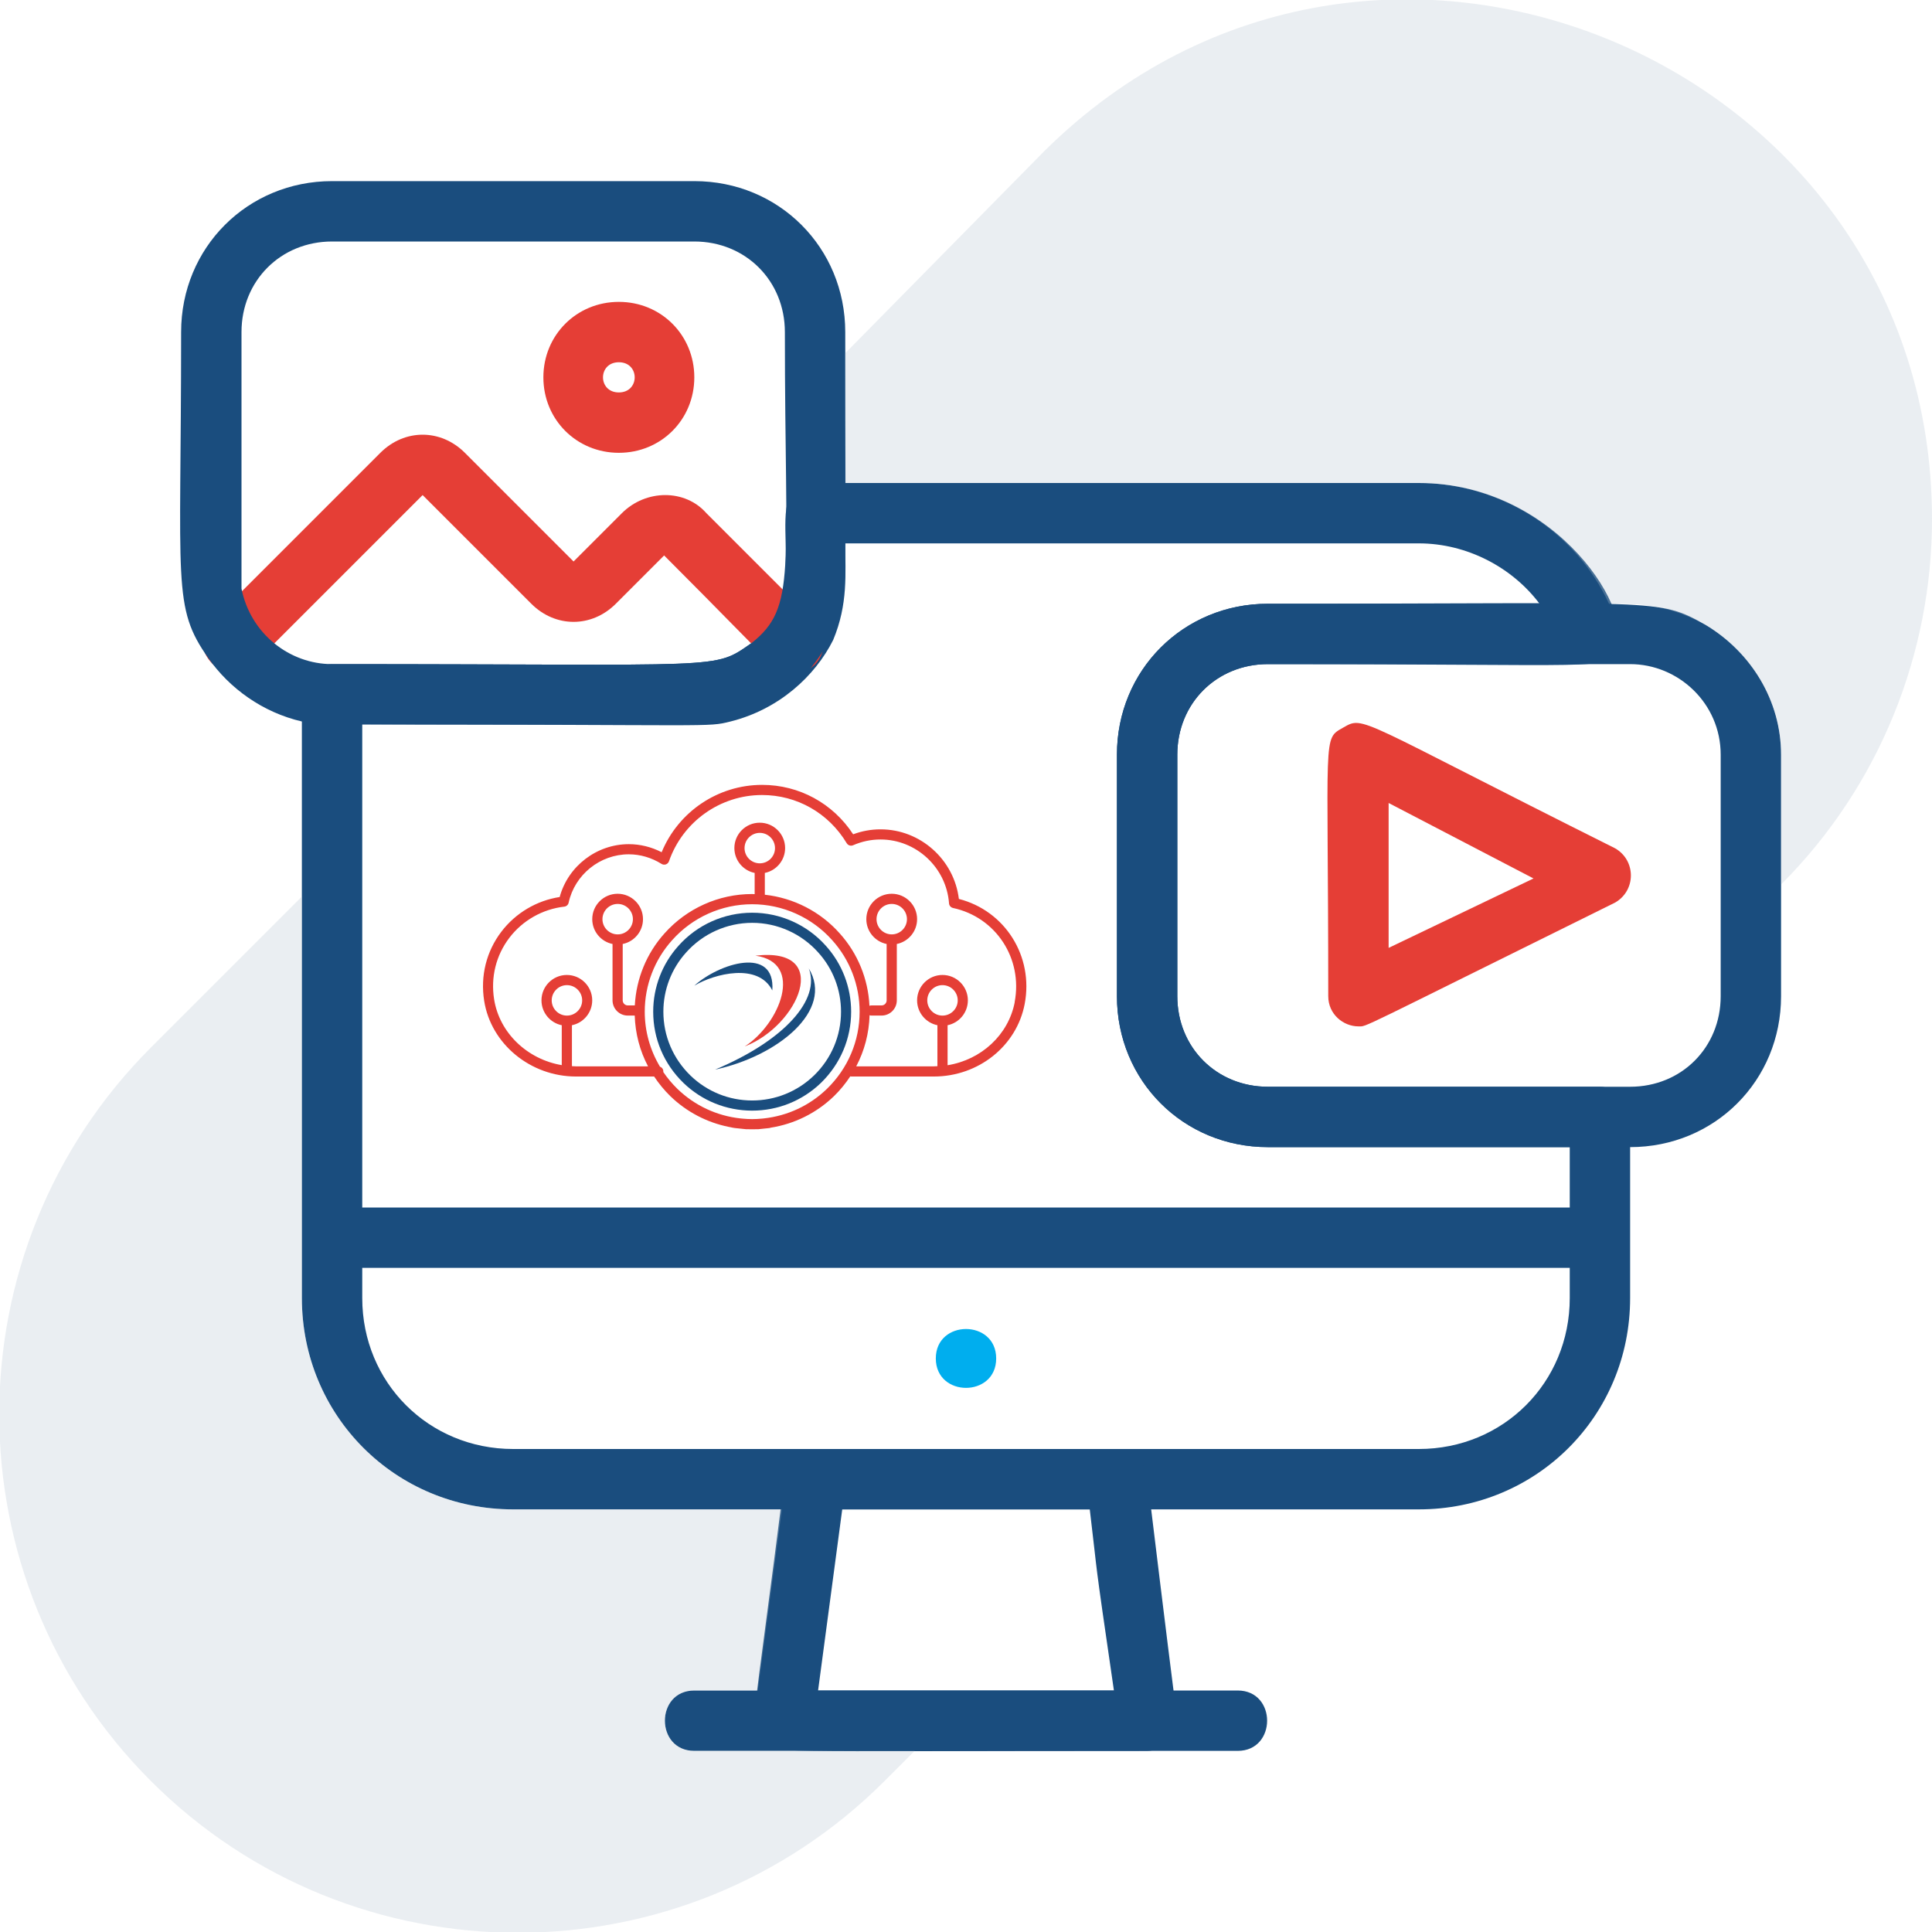
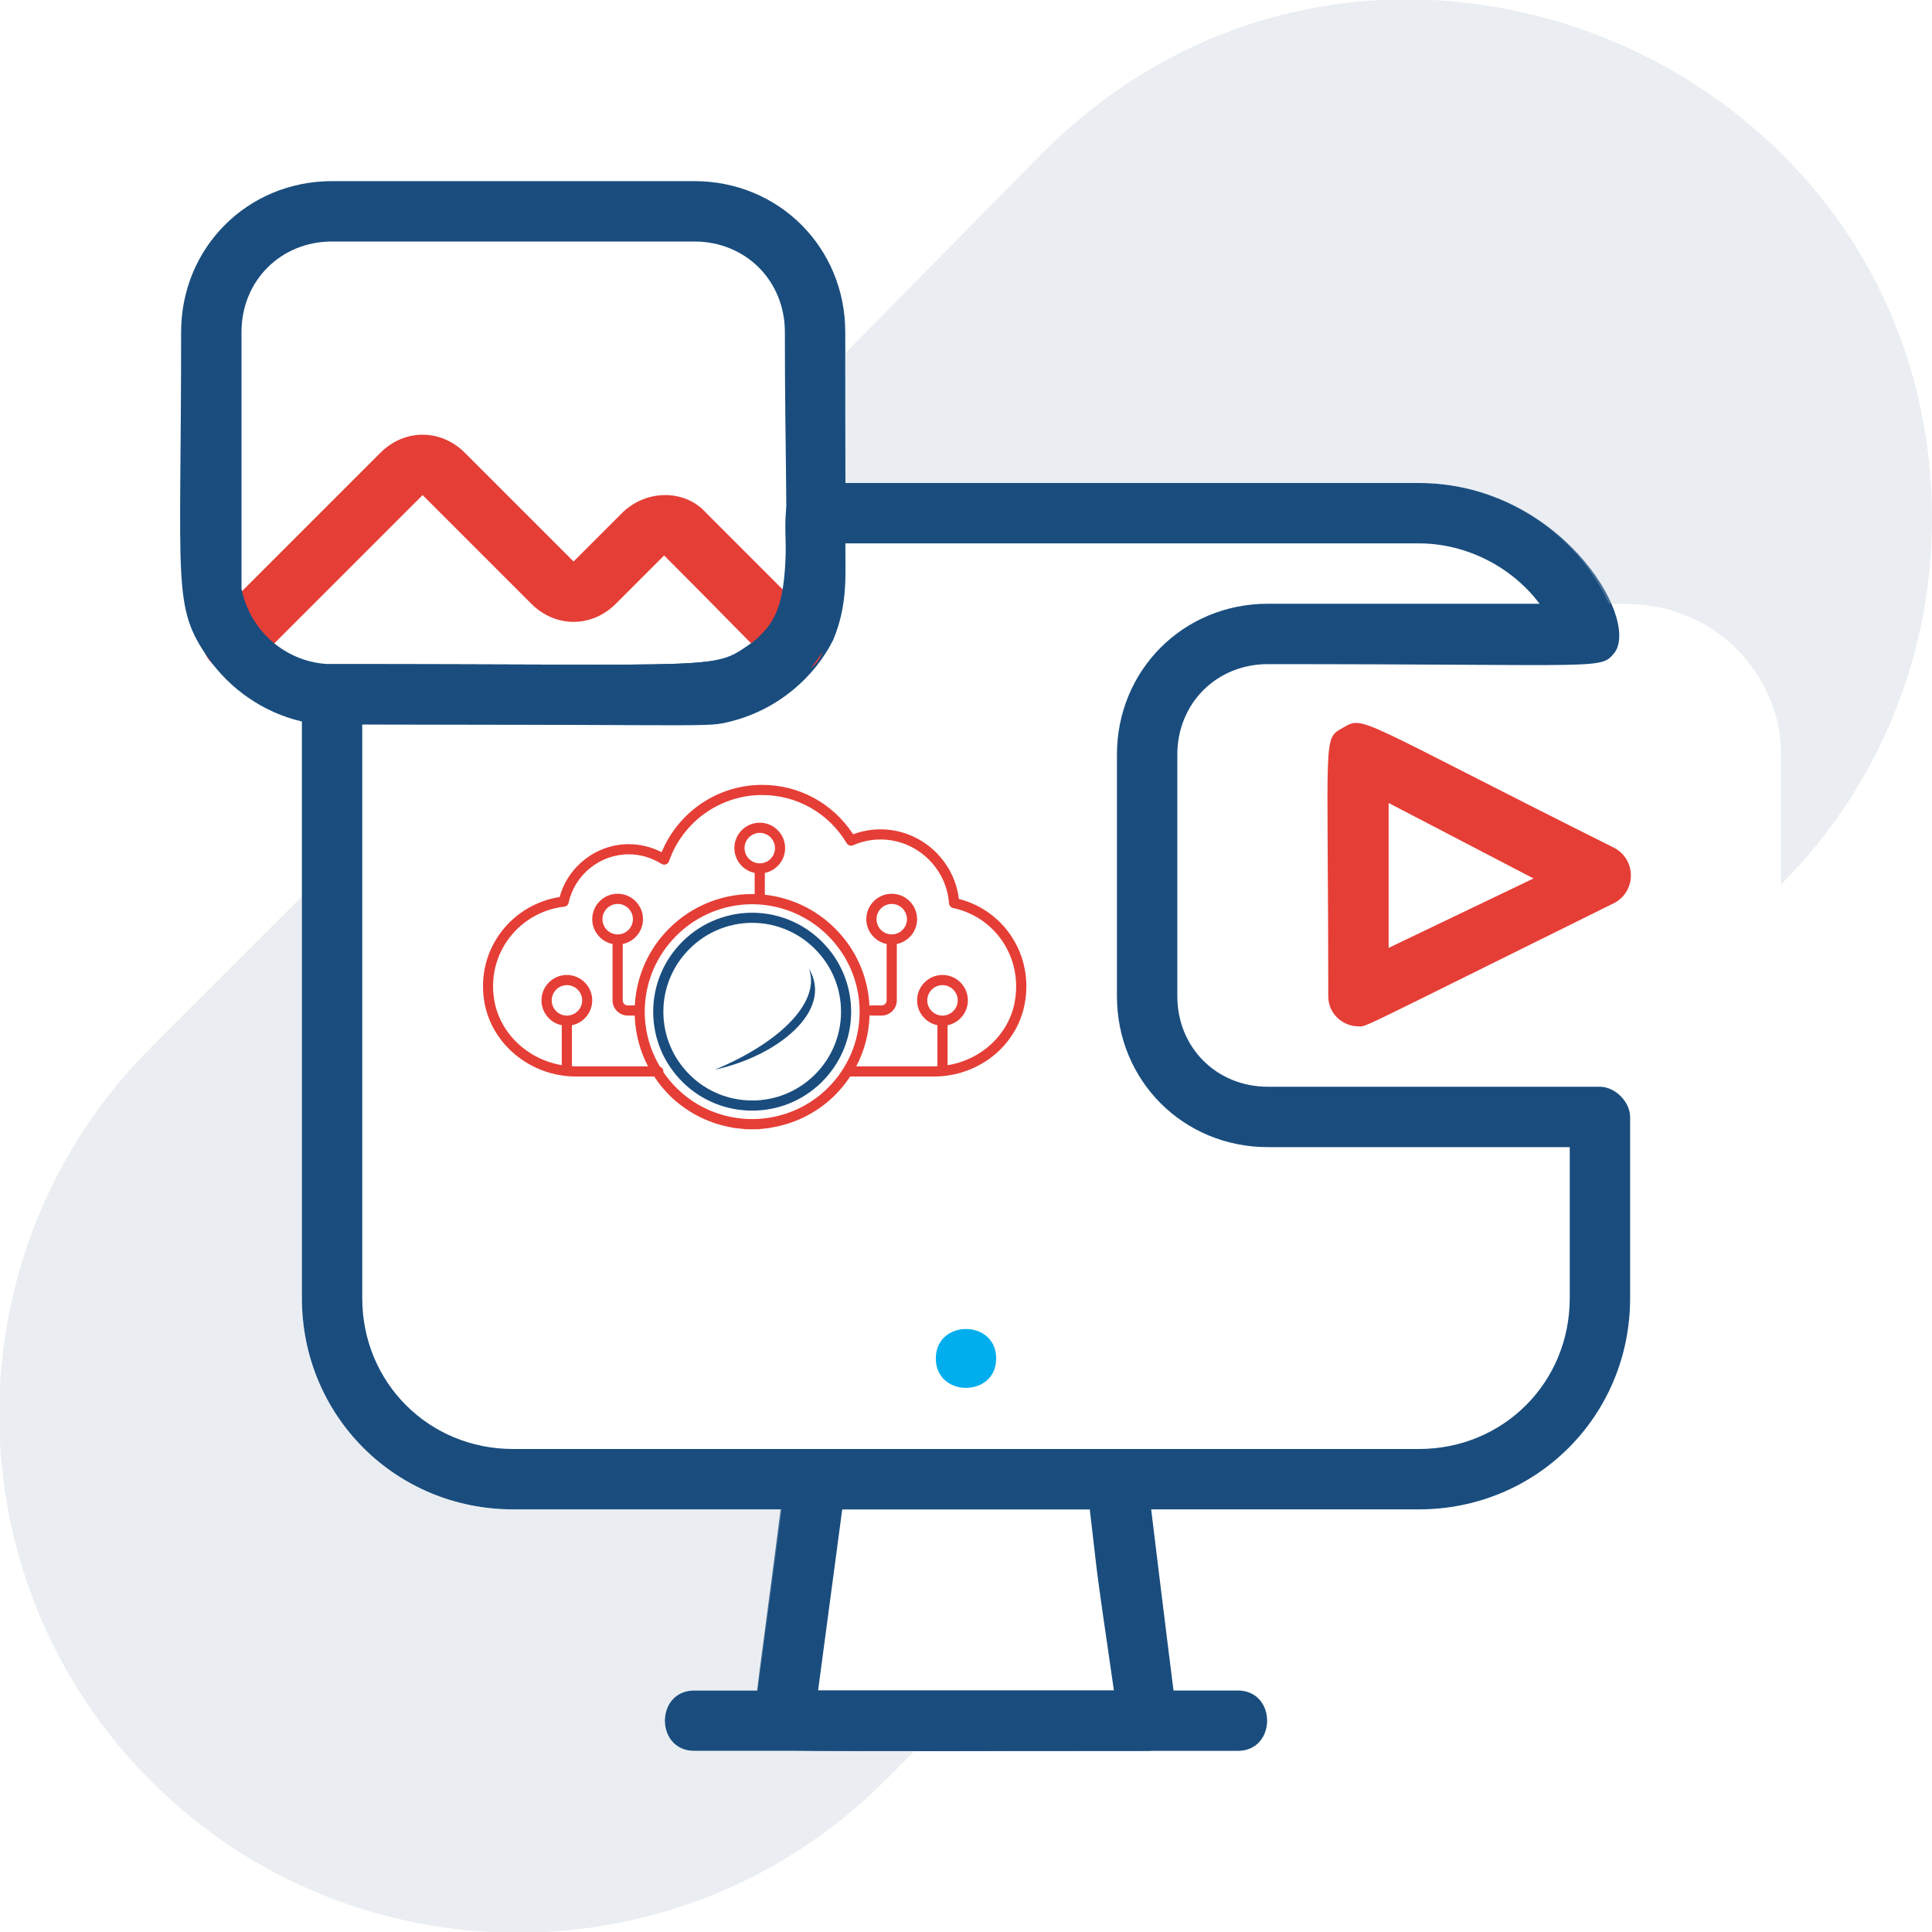
<svg xmlns="http://www.w3.org/2000/svg" width="64" height="64" viewBox="0 0 64 64" fill="none">
  <g clip-path="url(#clip0_272_2077)">
    <path d="M53 36H42C40.3 36 39 34.7 39 33V25C39 23.3 40.3 22 42 22C53.4 22 53 22.2 53.5 21.6C54.3 20.4 51.6 16 47 16H27C24.9 16 27.2 19.5 24.9 21.3C23.6 22.2 24.2 22 11 22C10.5 22 10 22.5 10 23V43C10 46.9 13.1 50 17 50H47C50.9 50 54 46.9 54 43V37C54 36.5 53.5 36 53 36ZM52 43C52 45.8 49.8 48 47 48H17C14.2 48 12 45.8 12 43V24C23.8 24 23.4 24.1 24.2 23.9C25.8 23.5 27 22.4 27.6 21.2C28.1 20 28 19 28 18H47C48.6 18 50.1 18.8 51 20H42C39.2 20 37 22.2 37 25V33C37 35.8 39.2 38 42 38H52V43Z" fill="#1A4D7E" />
    <path d="M38 48.9C37.9 48.4 37.5 48 37 48H27C26.5 48 26.1 48.4 26 48.9C24.9 57.6 24.8 57.2 25.2 57.7C25.7 58.1 25 58 38 58C38.6 58 39.1 57.4 39 56.9C38.9 56 39.3 59.6 38 48.9ZM27.1 56L27.9 50H36.1C36.4 52.5 36.2 51.2 36.9 56H27.1Z" fill="#1A4D7E" />
    <path d="M41 58H23C21.7 58 21.7 56 23 56H41C42.3 56 42.3 58 41 58Z" fill="#1A4D7E" />
-     <path d="M53 42H11C9.7 42 9.7 40 11 40H53C54.3 40 54.3 42 53 42Z" fill="#1A4D7E" />
    <path d="M33 45C33 46.3 31 46.3 31 45C31 43.7 33 43.7 33 45Z" fill="#00AEEE" />
-     <path d="M56.5 20.7C54.9 19.8 55.1 20 42 20C39.2 20 37 22.2 37 25V33C37 35.8 39.2 38 42 38H54C56.8 38 59 35.8 59 33V25C59 23.2 58 21.6 56.5 20.7ZM57 33C57 34.7 55.7 36 54 36H42C40.3 36 39 34.7 39 33V25C39 23.3 40.3 22 42 22H54C55.6 22 57 23.3 57 25V33Z" fill="#1A4D7E" />
    <path d="M45 34C44.5 34 44 33.6 44 33C44 24.2 43.8 24.5 44.5 24.1C45.2 23.7 44.9 23.8 53.5 28.1C54.2 28.5 54.2 29.5 53.5 29.9C44.8 34.2 45.3 34 45 34ZM46 26.6V31.4L50.8 29.1L46 26.6Z" fill="#E53E36" />
    <path d="M26.3 22.3C25.7 22.3 26 22.4 22 18.4L20.4 20C19.6 20.8 18.4 20.8 17.6 20L14 16.4L8.4 22C7.5 22.9 6.1 21.5 7 20.6L12.6 15C13.4 14.2 14.6 14.2 15.4 15L19 18.6L20.6 17C21.4 16.2 22.7 16.2 23.4 17L27 20.6C27.6 21.2 27.2 22.3 26.3 22.3Z" fill="#E53E36" />
-     <path d="M20.5 15C19.1 15 18 13.9 18 12.5C18 11.1 19.1 10 20.5 10C21.9 10 23 11.1 23 12.5C23 13.9 21.9 15 20.5 15ZM20.5 12C19.8 12 19.8 13 20.5 13C21.2 13 21.2 12 20.5 12Z" fill="#E53E36" />
    <path d="M23 6H11C8.2 6 6 8.2 6 11C6 19.4 5.7 20.1 6.9 21.8C7.6 22.8 8.7 23.6 10 23.9C10.6 24 9.9 24 23 24C25.1 24 26.9 22.6 27.6 20.9C28.1 19.6 28 19.7 28 11C28 8.2 25.8 6 23 6ZM24.9 21.3C23.6 22.2 24.2 22 11 22C9.6 22 8.3 21 8 19.5C8 19.1 8 19.7 8 11C8 9.3 9.3 8 11 8H23C24.7 8 26 9.3 26 11C26 19 26.4 20.1 24.9 21.3Z" fill="#1A4D7E" />
    <path opacity="0.3" d="M30.3 58L29.3 59C22.6 65.7 11.7 65.7 5 59C-1.7 52.3 -1.7 41.4 5 34.7L10 29.7V43C10 46.9 13.1 50 17 50H25.9L25.1 56H23C21.7 56 21.7 58 23 58H30.3Z" fill="#B8C4D3" />
    <path opacity="0.3" d="M59 29.3V25C59 23.2 58 21.6 56.5 20.7C55.2 20 54.3 20 53.3 20C52.2 17.6 49.7 16 47 16H28V11.7L34.6 5C45.5 -5.8 64 2 64 17.2C64 21.6 62.3 26 59 29.3Z" fill="#B8C4D3" />
-     <path d="M23 32.652C23.667 32.254 25.118 31.883 25.584 32.81C25.694 31.319 23.813 31.911 23 32.652Z" fill="#1A4D7E" />
-     <path d="M24.671 34.664C25.834 33.917 26.654 31.886 25.025 31.658C27.611 31.355 26.444 33.989 24.671 34.664Z" fill="#E53E36" />
    <path d="M23.689 35.432C26.018 34.453 27.185 33.092 26.791 32.079C27.643 33.475 25.749 34.99 23.689 35.432Z" fill="#1A4D7E" />
    <path d="M31.764 29.778C31.605 28.476 30.489 27.473 29.17 27.473C28.858 27.473 28.554 27.528 28.262 27.637C27.59 26.61 26.473 26 25.246 26C23.784 26 22.471 26.889 21.918 28.231C21.578 28.056 21.207 27.964 20.831 27.964C19.762 27.964 18.817 28.694 18.54 29.715C17.777 29.832 17.078 30.246 16.608 30.864C16.11 31.518 15.908 32.331 16.039 33.155C16.264 34.583 17.572 35.661 19.08 35.661H21.669C21.823 35.893 22.002 36.113 22.208 36.314C22.747 36.834 23.413 37.181 24.133 37.328C24.134 37.328 24.134 37.329 24.135 37.329C24.138 37.33 24.142 37.33 24.145 37.331C24.162 37.334 24.179 37.337 24.196 37.34C24.244 37.351 24.293 37.362 24.337 37.367C24.386 37.374 24.438 37.377 24.488 37.383C24.517 37.386 24.545 37.389 24.574 37.392C24.619 37.396 24.661 37.403 24.706 37.406C24.776 37.409 24.846 37.409 24.916 37.409C24.986 37.409 25.056 37.409 25.127 37.406C25.172 37.403 25.215 37.396 25.26 37.392C25.288 37.389 25.315 37.386 25.343 37.383C25.393 37.377 25.446 37.375 25.495 37.367C25.506 37.366 25.514 37.36 25.524 37.357C26.311 37.234 27.041 36.876 27.625 36.313C27.832 36.111 28.012 35.89 28.167 35.655C28.176 35.657 28.185 35.661 28.194 35.661H30.935C32.413 35.661 33.679 34.65 33.944 33.258C34.246 31.675 33.293 30.171 31.763 29.778H31.764ZM18.78 33.643C18.502 33.643 18.276 33.416 18.276 33.139C18.276 32.861 18.503 32.634 18.78 32.634C19.058 32.634 19.285 32.861 19.285 33.139C19.285 33.416 19.058 33.643 18.78 33.643ZM27.392 36.071C26.817 36.626 26.086 36.964 25.303 37.049C25.28 37.051 25.258 37.054 25.235 37.056C25.13 37.066 25.024 37.072 24.916 37.072C24.809 37.072 24.705 37.066 24.6 37.056C24.576 37.054 24.551 37.051 24.527 37.049C23.745 36.964 23.015 36.625 22.442 36.072C22.264 35.899 22.107 35.71 21.971 35.51C21.971 35.504 21.974 35.499 21.974 35.492C21.974 35.42 21.928 35.359 21.863 35.336C21.536 34.789 21.358 34.166 21.358 33.513C21.358 32.636 21.68 31.794 22.267 31.143C22.94 30.387 23.906 29.954 24.916 29.954C25.927 29.954 26.893 30.388 27.567 31.144C28.153 31.794 28.476 32.636 28.476 33.513C28.476 34.483 28.09 35.392 27.392 36.071H27.392ZM25.169 28.599C24.89 28.599 24.664 28.373 24.664 28.095C24.664 27.817 24.891 27.59 25.169 27.59C25.447 27.59 25.673 27.817 25.673 28.095C25.673 28.373 25.447 28.599 25.169 28.599ZM31.221 33.643C30.943 33.643 30.717 33.416 30.717 33.139C30.717 32.861 30.943 32.634 31.221 32.634C31.499 32.634 31.726 32.861 31.726 33.139C31.726 33.416 31.499 33.643 31.221 33.643ZM33.615 33.194C33.407 34.283 32.504 35.108 31.39 35.287V33.962C31.773 33.884 32.062 33.544 32.062 33.138C32.062 32.675 31.685 32.297 31.221 32.297C30.758 32.297 30.38 32.674 30.38 33.138C30.38 33.544 30.67 33.884 31.053 33.962V35.319C31.013 35.32 30.975 35.324 30.935 35.324H28.364C28.637 34.805 28.788 34.23 28.806 33.63C28.825 33.637 28.845 33.642 28.867 33.642H29.203C29.482 33.642 29.708 33.416 29.708 33.138V31.271C30.091 31.193 30.38 30.854 30.38 30.448C30.38 29.984 30.003 29.607 29.539 29.607C29.076 29.607 28.698 29.984 28.698 30.448C28.698 30.854 28.988 31.193 29.371 31.271V33.138C29.371 33.23 29.296 33.306 29.203 33.306H28.866C28.844 33.306 28.822 33.31 28.802 33.319C28.758 32.428 28.414 31.582 27.816 30.919C27.174 30.196 26.287 29.744 25.336 29.639V28.917C25.719 28.839 26.008 28.499 26.008 28.093C26.008 27.63 25.631 27.253 25.167 27.253C24.704 27.253 24.327 27.63 24.327 28.093C24.327 28.499 24.616 28.839 24.999 28.917V29.62C24.971 29.62 24.943 29.616 24.915 29.616C23.808 29.616 22.751 30.091 22.014 30.918C21.419 31.579 21.076 32.42 21.029 33.306H20.796C20.703 33.306 20.628 33.23 20.628 33.138V31.271C21.011 31.193 21.3 30.854 21.3 30.448C21.3 29.984 20.923 29.607 20.459 29.607C19.996 29.607 19.619 29.984 19.619 30.448C19.619 30.854 19.908 31.193 20.291 31.271V33.138C20.291 33.416 20.517 33.642 20.795 33.642H21.026C21.045 34.237 21.195 34.808 21.467 35.324H19.077C19.033 35.324 18.99 35.32 18.946 35.318V33.962C19.329 33.884 19.618 33.544 19.618 33.138C19.618 32.675 19.241 32.297 18.777 32.297C18.314 32.297 17.937 32.674 17.937 33.138C17.937 33.544 18.226 33.884 18.609 33.962V35.284C17.471 35.093 16.544 34.219 16.368 33.102C16.252 32.37 16.431 31.648 16.872 31.068C17.311 30.491 17.974 30.115 18.692 30.034C18.764 30.026 18.822 29.973 18.837 29.902C19.039 28.974 19.876 28.3 20.829 28.3C21.207 28.3 21.582 28.41 21.913 28.617C21.956 28.644 22.009 28.65 22.058 28.634C22.106 28.616 22.144 28.579 22.161 28.53C22.619 27.218 23.857 26.336 25.244 26.336C26.399 26.336 27.448 26.933 28.049 27.933C28.092 28.005 28.184 28.034 28.26 28C28.55 27.873 28.855 27.809 29.168 27.809C30.353 27.809 31.351 28.739 31.438 29.926C31.443 30 31.498 30.062 31.57 30.078C32.99 30.383 33.887 31.751 33.612 33.194H33.615ZM29.54 30.953C29.262 30.953 29.036 30.726 29.036 30.449C29.036 30.171 29.262 29.944 29.54 29.944C29.818 29.944 30.044 30.171 30.044 30.449C30.044 30.726 29.818 30.953 29.54 30.953ZM20.462 30.953C20.183 30.953 19.957 30.726 19.957 30.449C19.957 30.171 20.184 29.944 20.462 29.944C20.74 29.944 20.966 30.171 20.966 30.449C20.966 30.726 20.74 30.953 20.462 30.953Z" fill="#E53E36" />
    <path d="M27.358 31.331C26.738 30.634 25.848 30.235 24.916 30.235C23.985 30.235 23.095 30.634 22.476 31.33C21.936 31.929 21.638 32.704 21.638 33.513C21.638 34.407 21.993 35.243 22.637 35.87C23.252 36.464 24.061 36.791 24.916 36.791C25.771 36.791 26.581 36.464 27.197 35.87C27.84 35.243 28.195 34.407 28.195 33.513C28.195 32.705 27.897 31.929 27.358 31.331L27.358 31.331ZM26.963 35.628C26.411 36.161 25.684 36.455 24.917 36.455C24.15 36.455 23.423 36.161 22.872 35.628C22.294 35.066 21.975 34.315 21.975 33.513C21.975 32.788 22.242 32.092 22.727 31.554C23.283 30.929 24.081 30.57 24.918 30.57C25.753 30.57 26.551 30.929 27.108 31.555C27.593 32.092 27.86 32.788 27.86 33.513C27.86 34.315 27.541 35.066 26.964 35.628H26.963Z" fill="#1A4D7E" />
  </g>
  <defs>
    <clipPath id="clip0_272_2077">
      <rect width="64" height="64" fill="white" />
    </clipPath>
  </defs>
</svg>